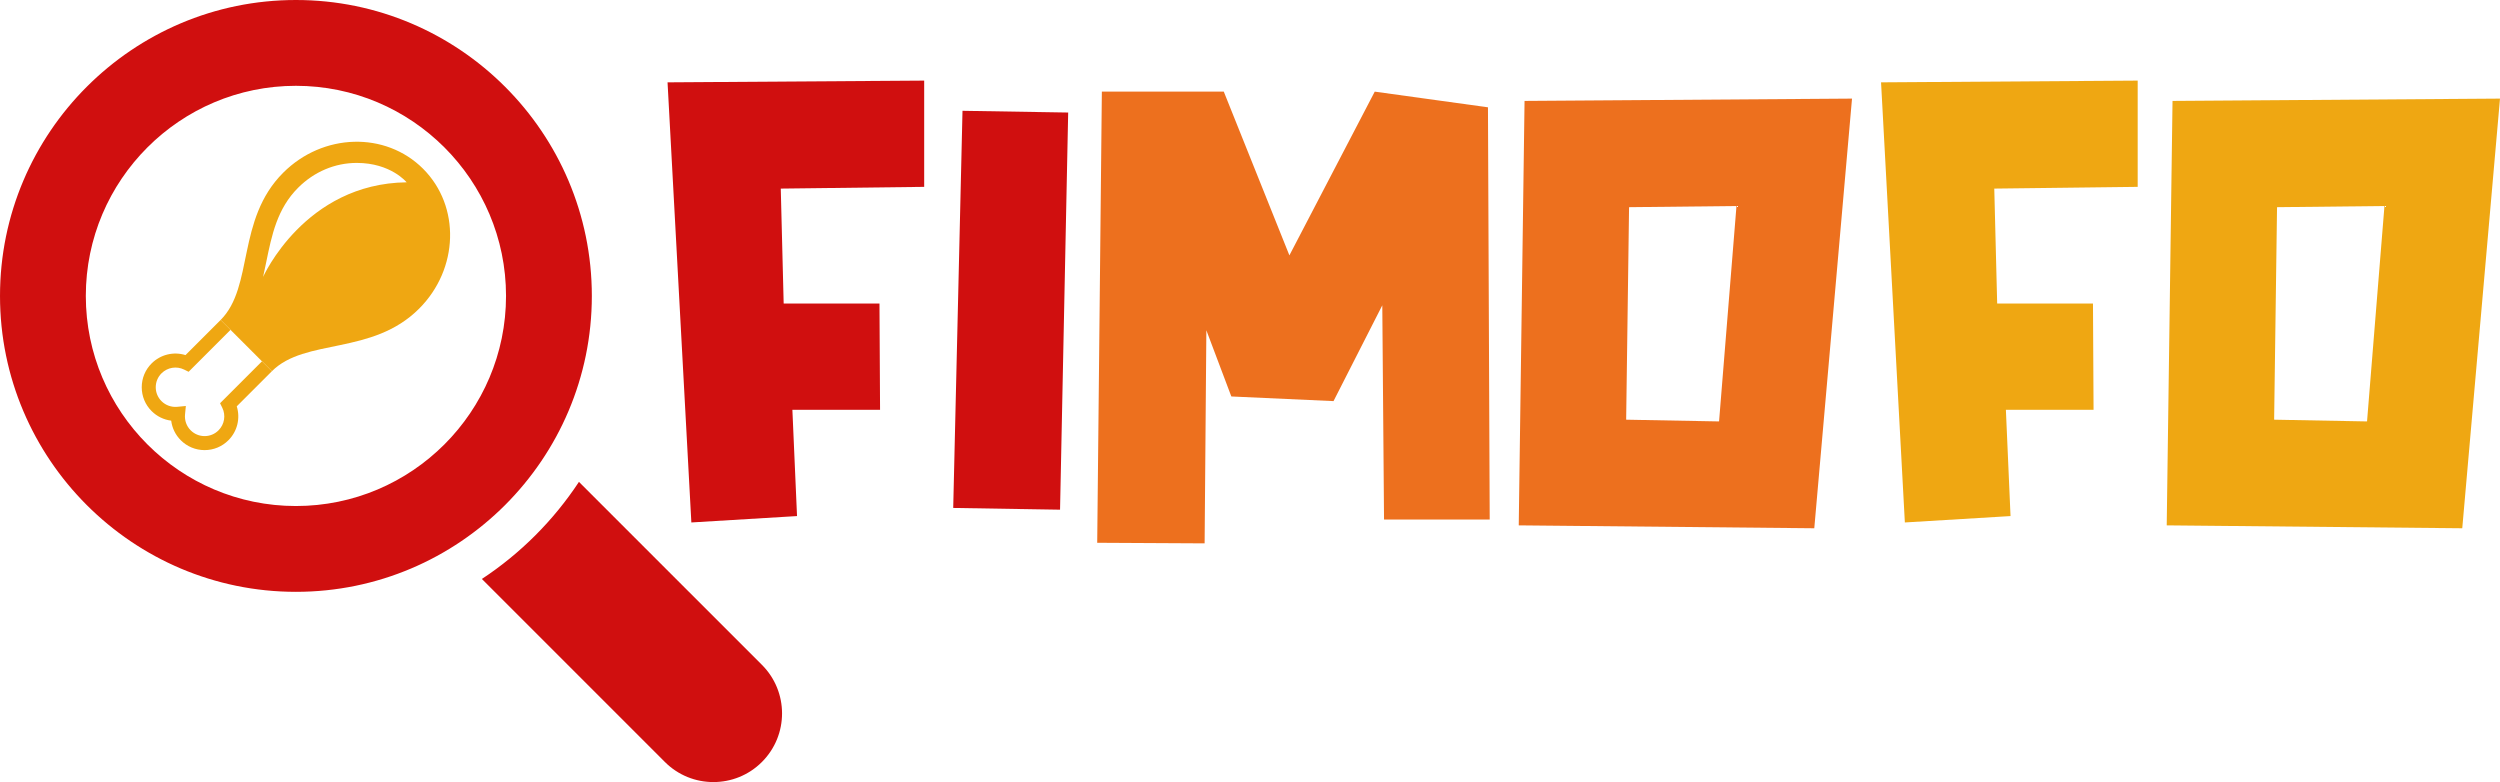
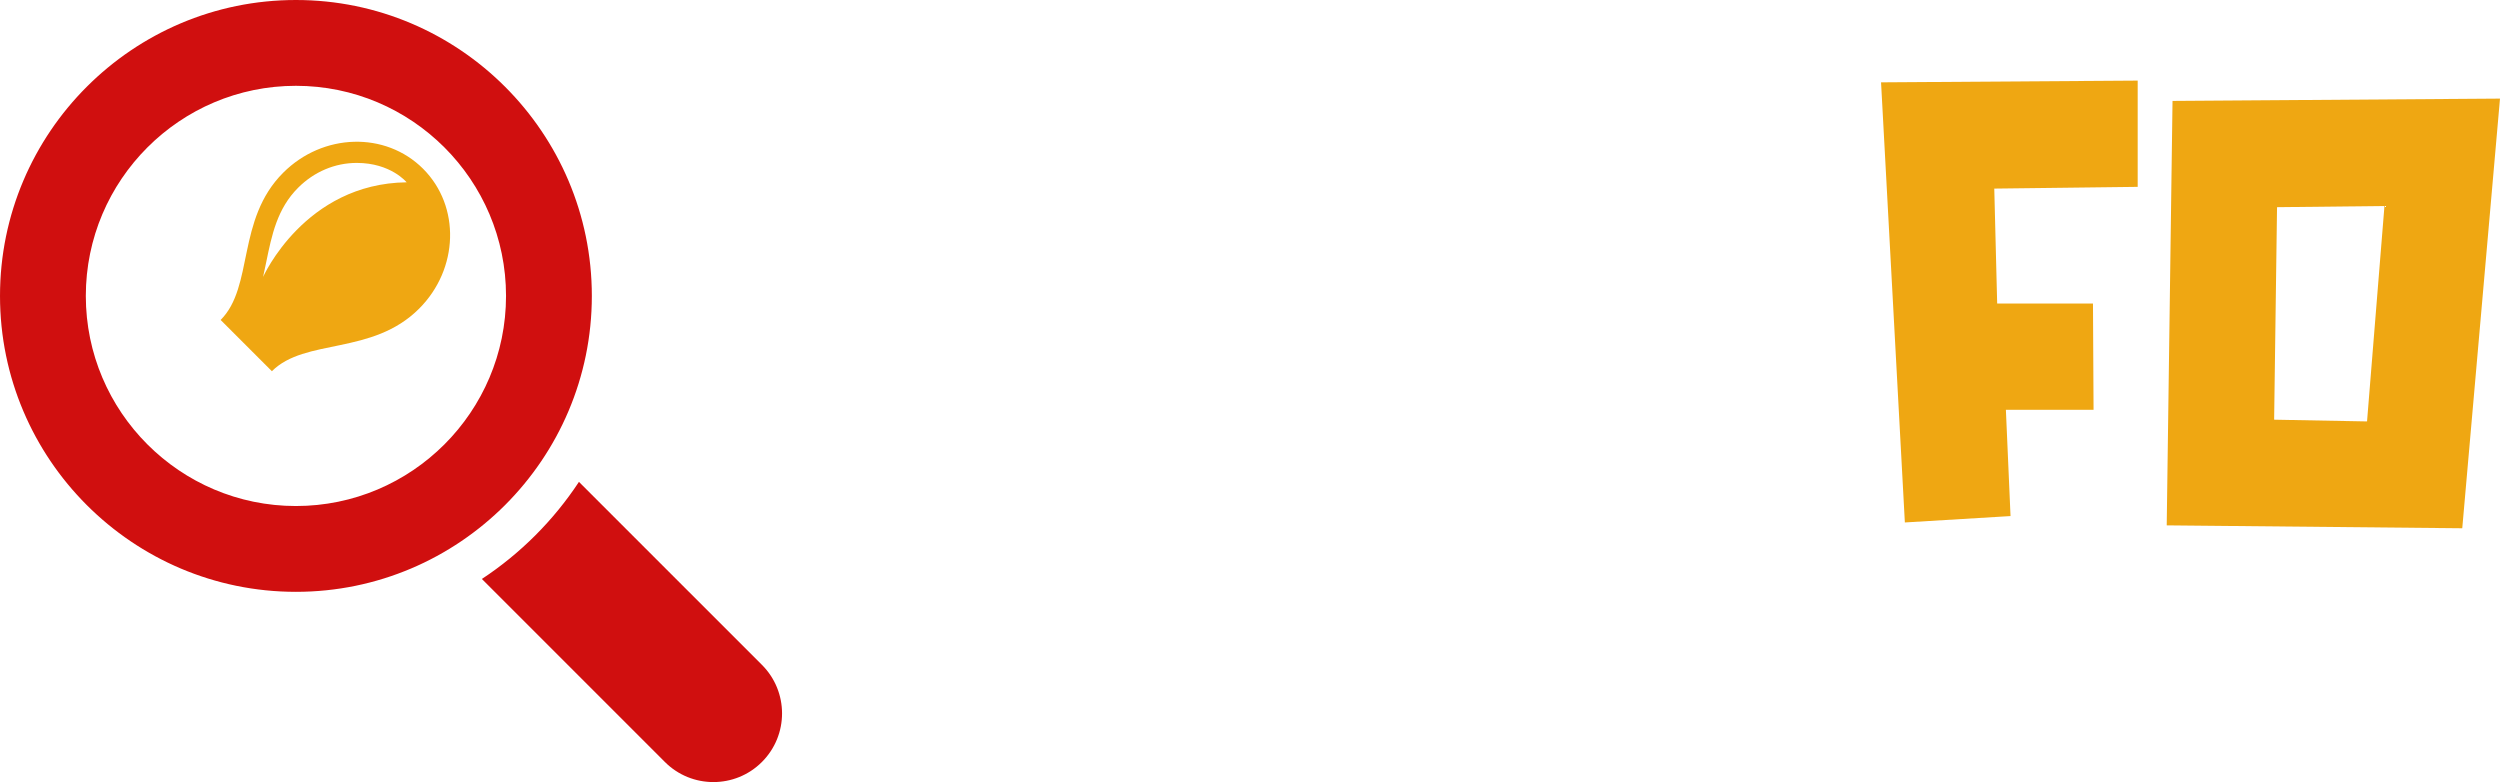
<svg xmlns="http://www.w3.org/2000/svg" xml:space="preserve" width="593.48" height="185.658" style="shape-rendering:geometricPrecision;text-rendering:geometricPrecision;image-rendering:optimizeQuality;fill-rule:evenodd;clip-rule:evenodd" viewBox="0 0 15701.44 4911.88">
  <defs>
    <style>.fil0,.fil2{fill:#d00f0f;fill-rule:nonzero}.fil2{fill:#efa712}</style>
  </defs>
  <g id="Ebene_x0020_1">
-     <path d="M5527.26 2573.89h-550.65l29.18 667.34-663.69 40.12-149.52-2764.18 1611.82-10.94v667.34l-900.73 10.94 18.24 722.04h601.7l3.65 667.33zM6708.77 706.8l-51.05 2494.32-670.99-10.94 58.35-2494.32 663.7 10.94z" class="fil0" />
-     <path d="m6891.1 3408.98 29.18-2833.47h765.8l412.07 1028.36 536.06-1028.36 711.09 98.46 10.94 2589.14h-663.69l-10.94-1345.62-306.32 601.7-641.82-29.18-156.81-415.71-10.94 1338.33-674.63-3.65zm3340.34-2107.78-18.24 1334.68 583.47 10.94 109.4-1352.92-674.63 7.3zm-656.41-667.34 2056.72-14.59-237.02 2698.55-1856.16-18.24 36.47-2665.72z" style="fill:#ed701e;fill-rule:nonzero" />
    <path d="M13148.78 2573.89h-550.65l29.18 667.34-663.69 40.12-149.52-2764.18 1611.82-10.94v667.34l-900.72 10.94 18.24 722.04h601.69l3.65 667.33zm1152.34-1272.68-18.24 1334.68 583.47 10.94 109.4-1352.92-674.63 7.3zm-656.41-667.34 2056.72-14.59-237.02 2698.55-1856.16-18.24 36.47-2665.72zM1652.37 1739.13c6.8-30.18 13-60.45 19.18-90.44 35.62-173.88 69.27-338.04 200.98-469.73 100.45-100.51 231.23-155.79 368.23-155.79 214.21 0 313.14 121.8 313.14 121.8-640.41 7.53-901.52 594.16-901.52 594.16zm1004.83-679.19h-.05l-.01-.08c-235.78-235.67-629.13-224.51-878.65 25.02-294.75 294.75-183.39 715.2-392.81 924.66l160.92 160.86.08.09 160.93 160.94c209.4-209.47 629.84-98.05 924.58-392.8 249.52-249.53 260.73-642.93 25.02-878.68z" class="fil2" />
-     <path d="m1486.96 2552.05 220.65-220.63-1.78-1.77-60.43-60.45-263.29 263.31 13.89 28.23c23.35 47.51 13.88 104.56-23.56 142.01-23.34 23.33-54.38 36.18-87.43 36.18-33.01 0-64.05-12.85-87.43-36.26-26.17-26.12-39.11-62.47-35.5-99.57l5.16-53.26h-.02l-53.24 5.16c-37.11 3.63-73.43-9.3-99.58-35.51-23.39-23.33-36.23-54.44-36.23-87.4 0-33.05 12.84-64.07 36.2-87.4 37.44-37.45 94.48-46.91 141.97-23.58l28.24 13.86 263.3-263.3-60.43-60.45-1.77-1.69-220.64 220.63c-74.28-23.33-156.56-4.06-212.88 52.33-39.96 39.9-61.98 93.06-61.98 149.61 0 56.47 22 109.63 61.96 149.62 33.55 33.56 76.72 54.36 122.86 60.19l.17.17c5.81 46.15 26.68 89.34 60.24 122.9 39.95 39.9 93.09 61.96 149.6 61.96 56.55 0 109.68-22.06 149.63-62.04 56.32-56.3 75.64-138.55 52.32-212.85z" class="fil2" />
    <path d="M4785.4 4175.73 3636.16 3026.45c-159.69 242.33-367.49 450.12-609.71 609.81l1149.27 1149.31c84.1 84.21 194.43 126.31 304.75 126.31 110.5 0 220.82-42.1 304.93-126.31 168.4-168.42 168.4-441.38 0-609.84zM1858.53 538.94c-727.66 0-1319.56 591.9-1319.56 1319.6 0 727.58 591.9 1319.59 1319.56 1319.59 727.71 0 1319.61-592.01 1319.61-1319.59 0-727.7-591.9-1319.6-1319.61-1319.6zm0 3178.16C833.7 3717.1 0 2883.41 0 1858.55S833.7.01 1858.53.01c1024.86 0 1858.56 833.68 1858.56 1858.54 0 1024.86-833.7 1858.55-1858.56 1858.55z" class="fil0" />
  </g>
</svg>